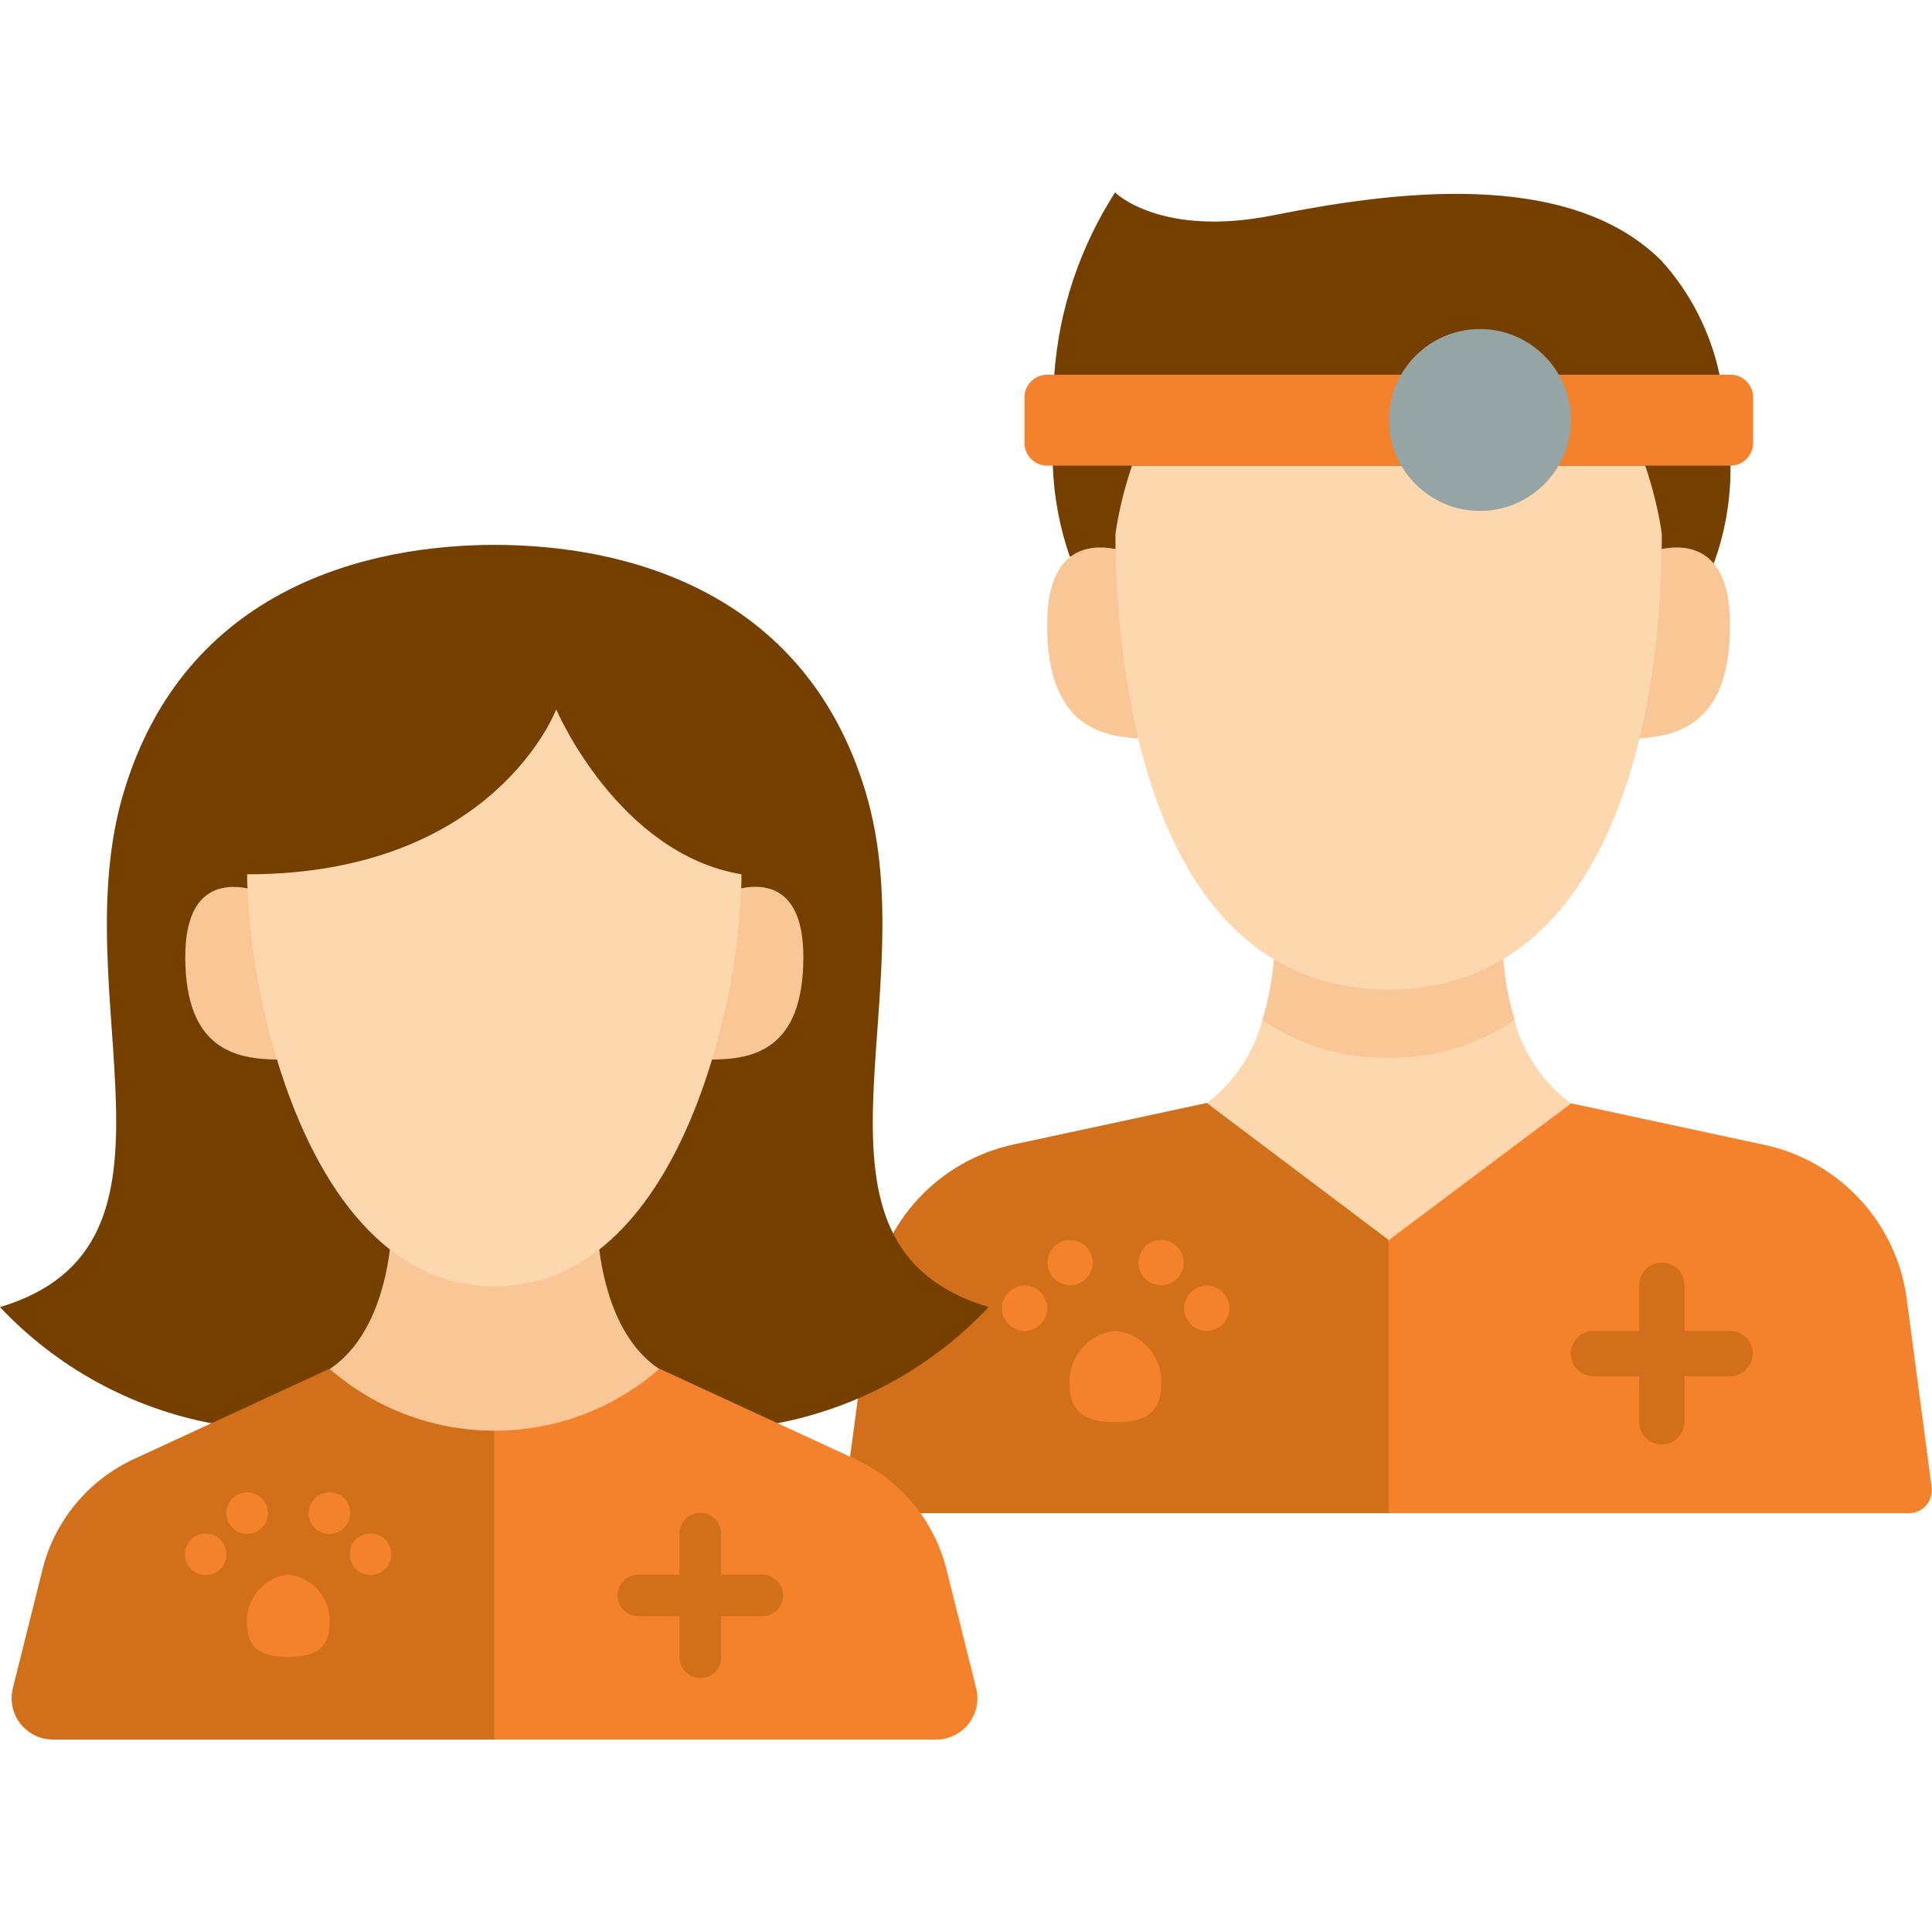
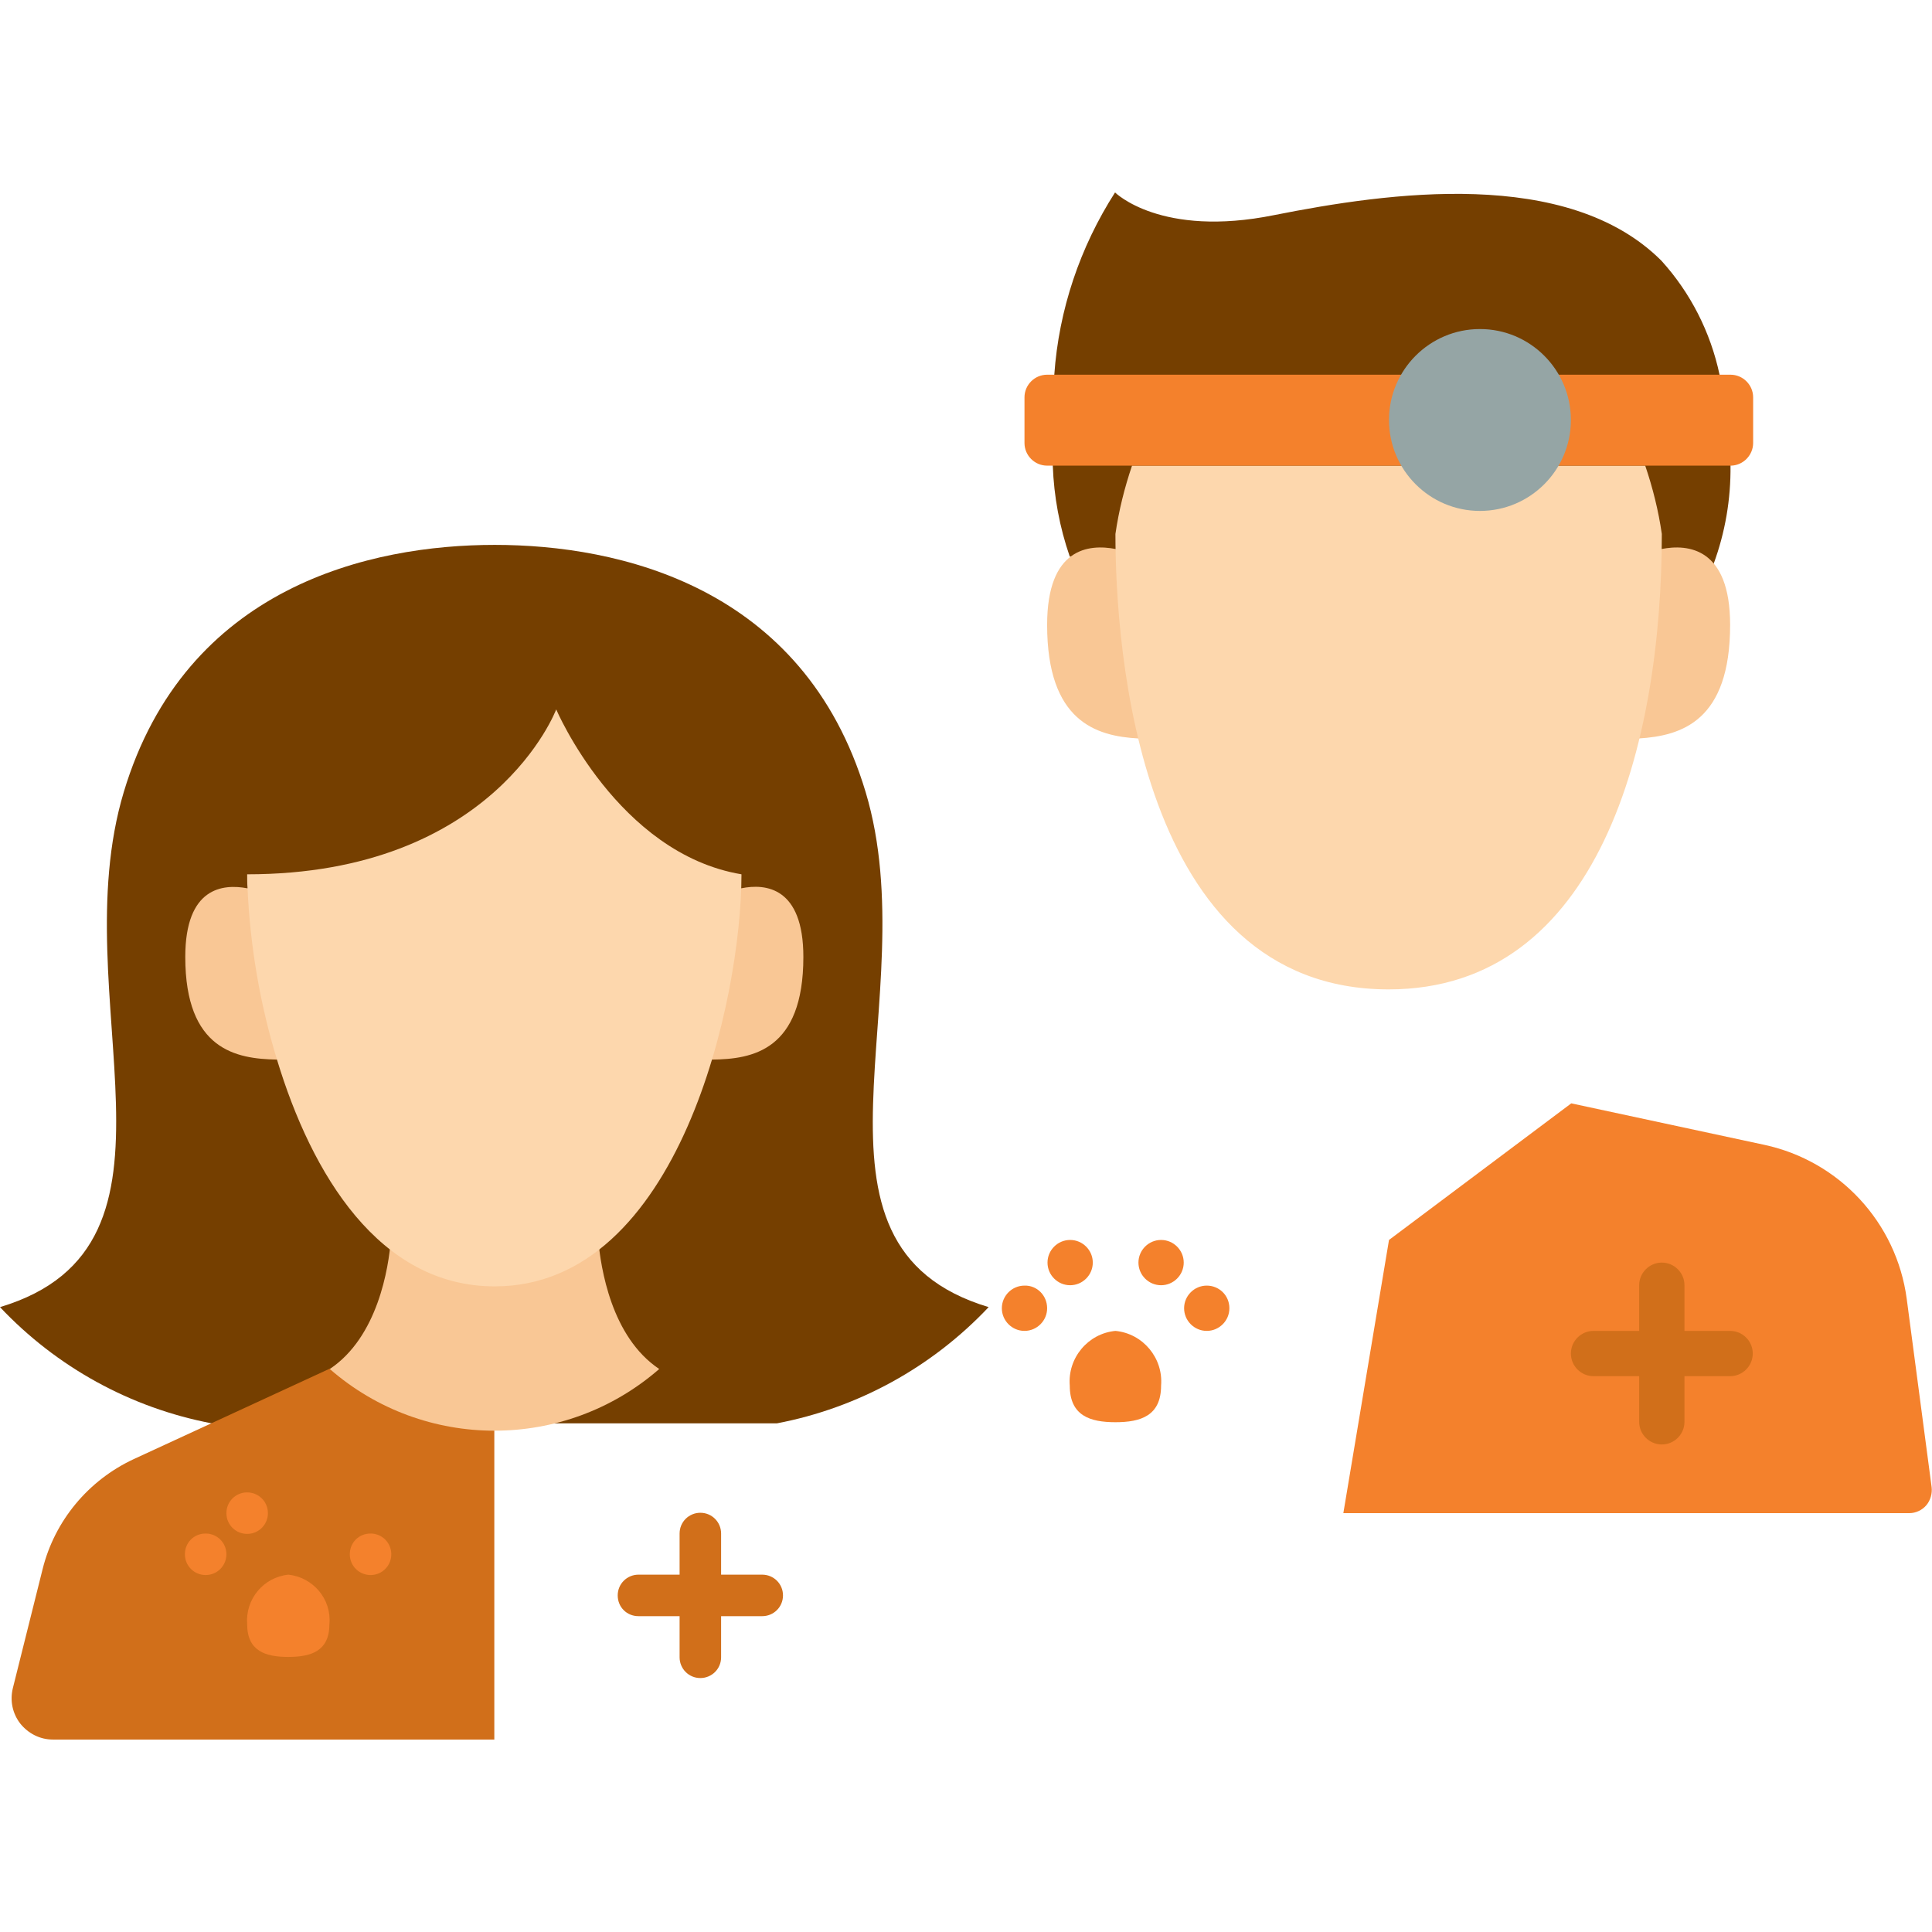
<svg xmlns="http://www.w3.org/2000/svg" xmlns:xlink="http://www.w3.org/1999/xlink" version="1.1" id="Layer_1" x="0px" y="0px" viewBox="0 0 512 512" style="enable-background:new 0 0 512 512;" xml:space="preserve">
  <style type="text/css">
	.st0{clip-path:url(#SVGID_2_);fill:#00AEEF;}
	.st1{clip-path:url(#SVGID_2_);fill:#1FCAFF;}
	.st2{fill:#D16F1A;}
	.st3{fill:#F4812C;}
	.st4{clip-path:url(#SVGID_4_);fill:#D16F1A;}
	.st5{clip-path:url(#SVGID_4_);fill:#F4812C;}
	.st6{fill:#753F00;}
	.st7{fill:#8C5117;}
	.st8{clip-path:url(#SVGID_6_);fill:#FDD7AD;}
	.st9{clip-path:url(#SVGID_6_);fill:#65DDB9;}
	.st10{clip-path:url(#SVGID_6_);fill:#26B99A;}
	.st11{fill:#F9C795;}
	.st12{fill:#E64C3C;}
	.st13{fill:#3F5C6C;}
	.st14{clip-path:url(#SVGID_8_);fill:#3F5C6C;}
	.st15{clip-path:url(#SVGID_8_);fill:#CB8252;}
	.st16{fill:#FDD7AD;}
	.st17{fill:#65DDB9;}
	.st18{fill:#95A5A5;}
	.st19{fill:#CB8252;}
	.st20{fill:#26B99A;}
	.st21{clip-path:url(#SVGID_10_);fill:#FDD7AD;}
	.st22{clip-path:url(#SVGID_10_);fill:#F4812C;}
	.st23{clip-path:url(#SVGID_10_);fill:#D16F1A;}
	.st24{clip-path:url(#SVGID_12_);fill:#F4812C;}
	.st25{clip-path:url(#SVGID_12_);fill:#753F00;}
</style>
  <g>
    <g>
      <g>
        <defs>
          <rect id="SVGID_9_" x="224" y="51" width="288" height="350" />
        </defs>
        <clipPath id="SVGID_2_">
          <use xlink:href="#SVGID_9_" style="overflow:visible;" />
        </clipPath>
-         <path style="clip-path:url(#SVGID_2_);fill:#FDD7AD;" d="M416.3,292.4L368,352.7l-48.3-60.3c7.3-5.5,12.5-13.2,14.8-22     c1.6-5.2,2.6-10.6,3.1-16.1v-0.1h60.7v0.1c0.4,5.4,1.4,10.8,3,16C403.7,279.1,408.9,286.9,416.3,292.4L416.3,292.4z M416.3,292.4     " />
        <path style="clip-path:url(#SVGID_2_);fill:#F4812C;" d="M511.9,394.1c0.2,1.7-0.3,3.5-1.4,4.8c-1.1,1.3-2.8,2.1-4.5,2.1h-150     l12.1-72.4l48.3-36.2l51.2,11c19.9,4.3,35,20.6,37.7,40.8L511.9,394.1z M511.9,394.1" />
-         <path style="clip-path:url(#SVGID_2_);fill:#D16F1A;" d="M368,328.6V401H230.1c-1.7,0-3.4-0.8-4.5-2.1c-1.1-1.3-1.7-3-1.4-4.8     l6.7-50c2.7-20.2,17.8-36.5,37.7-40.8l51.2-11L368,328.6z M368,328.6" />
      </g>
-       <path class="st11" d="M401.4,270.2c-9.8,6.8-21.5,10.3-33.4,10.1c-11.9,0.2-23.6-3.2-33.4-10c1.6-5.2,2.6-10.6,3.1-16.1v-0.1h60.7    v0.1C398.8,259.6,399.8,265,401.4,270.2L401.4,270.2z M401.4,270.2" />
      <path class="st2" d="M458.5,352.7h-12.1v-12.1c0-3.3-2.7-6-6-6c-3.3,0-6,2.7-6,6v12.1h-12.1c-3.3,0-6,2.7-6,6c0,3.3,2.7,6,6,6    h12.1v12.1c0,3.3,2.7,6,6,6c3.3,0,6-2.7,6-6v-12.1h12.1c3.3,0,6-2.7,6-6C464.5,355.4,461.8,352.7,458.5,352.7L458.5,352.7z     M458.5,352.7" />
      <path class="st3" d="M307.7,367.2c0,8-5.4,9.7-12.1,9.7c-6.7,0-12.1-1.7-12.1-9.7c-0.6-7.3,4.8-13.8,12.1-14.5    C302.9,353.4,308.3,359.9,307.7,367.2L307.7,367.2z M307.7,367.2" />
      <path class="st3" d="M289.6,334.6c0,3.3-2.7,6-6,6c-3.3,0-6-2.7-6-6s2.7-6,6-6C286.9,328.6,289.6,331.3,289.6,334.6L289.6,334.6z     M289.6,334.6" />
      <path class="st3" d="M277.5,346.7c0,3.3-2.7,6-6,6c-3.3,0-6-2.7-6-6s2.7-6,6-6C274.8,340.6,277.5,343.3,277.5,346.7L277.5,346.7z     M277.5,346.7" />
      <path class="st3" d="M313.7,334.6c0,3.3-2.7,6-6,6c-3.3,0-6-2.7-6-6s2.7-6,6-6C311,328.6,313.7,331.3,313.7,334.6L313.7,334.6z     M313.7,334.6" />
      <g>
        <defs>
          <rect id="SVGID_11_" x="224" y="51" width="288" height="350" />
        </defs>
        <clipPath id="SVGID_4_">
          <use xlink:href="#SVGID_11_" style="overflow:visible;" />
        </clipPath>
        <path class="st5" d="M325.8,346.7c0,3.3-2.7,6-6,6s-6-2.7-6-6s2.7-6,6-6S325.8,343.3,325.8,346.7L325.8,346.7z M325.8,346.7" />
        <path style="clip-path:url(#SVGID_4_);fill:#753F00;" d="M283.5,147.5c-2.7-7.8-4.2-15.9-4.5-24.1l0.4-24.1     c1.2-17.2,6.8-33.8,16.1-48.3c0,0,12.1,12.1,42.2,6c30.2-6,77.7-12.8,102.6,12.1c7.7,8.5,13,18.9,15.4,30.2l2.9,24.1     c0.1,8.9-1.4,17.7-4.5,26.1c-0.5,1.4-1.1,2.8-1.8,4.1L283.5,147.5z M283.5,147.5" />
      </g>
      <path class="st11" d="M440.3,145.5c7.1-1.4,18.2-0.3,18.2,20.1c0,25.5-12.9,29.4-24.2,30.1H301.7c-11.3-0.6-24.2-4.6-24.2-30.1    c0-20.4,11-21.5,18.2-20.1H440.3z M440.3,145.5" />
      <path class="st16" d="M436,123.4c2,5.9,3.5,11.9,4.4,18.1c0,55.6-16.6,120.7-72.4,120.7c-66.4,0-72.4-90.5-72.4-120.7    c0.9-6.2,2.4-12.2,4.4-18.1H436z M436,123.4" />
      <path class="st3" d="M277.5,99.3c-3.3,0-6,2.7-6,6v12.1c0,3.3,2.7,6,6,6h181.3c3.2-0.1,5.8-2.8,5.8-6v-12.1c0-3.3-2.7-6-6-6H277.5    z M277.5,99.3" />
      <path class="st18" d="M416.3,111.3c0,13.3-10.8,24.1-24.1,24.1c-13.3,0-24.1-10.8-24.1-24.1s10.8-24.1,24.1-24.1    C405.5,87.2,416.3,98,416.3,111.3L416.3,111.3z M416.3,111.3" />
    </g>
    <g>
      <path class="st6" d="M56.1,377.2C34.6,373.1,15,362.3,0,346.4c54.6-16.4,16.4-81.9,32.8-136.5s65.5-65.5,98.3-65.5    c32.8,0,81.9,10.9,98.3,65.5S207.4,330,262,346.4c-15,15.9-34.6,26.7-56.1,30.8H56.1z M56.1,377.2" />
-       <path class="st3" d="M248.1,461H125.6v-98.3h49.1l52,24c12,5.6,20.9,16.3,24.1,29.1l7.9,31.6c0.8,3.3,0.1,6.7-2,9.4    C254.6,459.5,251.4,461,248.1,461L248.1,461z M248.1,461" />
      <path class="st2" d="M202,417.3h-10.9v-10.9c0-3-2.4-5.5-5.5-5.5c-3,0-5.5,2.4-5.5,5.5v10.9h-10.9c-3,0-5.5,2.4-5.5,5.5    s2.4,5.5,5.5,5.5h10.9v10.9c0,3,2.4,5.5,5.5,5.5c3,0,5.5-2.4,5.5-5.5v-10.9H202c3,0,5.5-2.4,5.5-5.5S205,417.3,202,417.3    L202,417.3z M202,417.3" />
      <path class="st2" d="M131,362.8V461H14c-3.4,0-6.5-1.6-8.6-4.2c-2.1-2.7-2.8-6.1-2-9.4l7.9-31.6c3.2-12.8,12.1-23.5,24.1-29.1    l52-24H131z M131,362.8" />
      <path class="st3" d="M87.3,430.4c0,7.2-4.9,8.7-10.9,8.7s-10.9-1.5-10.9-8.7c-0.5-6.6,4.3-12.4,10.9-13.1    C83,418,87.9,423.8,87.3,430.4L87.3,430.4z M87.3,430.4" />
      <path class="st3" d="M71,401c0,3-2.4,5.5-5.5,5.5c-3,0-5.5-2.4-5.5-5.5c0-3,2.4-5.5,5.5-5.5C68.5,395.5,71,397.9,71,401L71,401z     M71,401" />
      <path class="st3" d="M60,411.9c0,3-2.4,5.5-5.5,5.5c-3,0-5.5-2.4-5.5-5.5s2.4-5.5,5.5-5.5C57.6,406.4,60,408.9,60,411.9L60,411.9z     M60,411.9" />
-       <path class="st3" d="M92.8,401c0,3-2.4,5.5-5.5,5.5s-5.5-2.4-5.5-5.5c0-3,2.4-5.5,5.5-5.5S92.8,397.9,92.8,401L92.8,401z     M92.8,401" />
      <path class="st3" d="M103.7,411.9c0,3-2.4,5.5-5.5,5.5c-3,0-5.5-2.4-5.5-5.5s2.4-5.5,5.5-5.5C101.3,406.4,103.7,408.9,103.7,411.9    L103.7,411.9z M103.7,411.9" />
      <path class="st11" d="M158.5,328.2L158.5,328.2c0.7,7.9,3.5,26.1,16.2,34.6c-25,21.8-62.3,21.8-87.3,0    c12.7-8.5,15.6-26.7,16.2-34.5v-0.1H158.5z M158.5,328.2" />
      <path class="st11" d="M196.5,235.4c6.4-1.3,16.4-0.3,16.4,18.2c0,24.8-13.5,27.1-24.2,27.2H73.3c-10.6-0.2-24.2-2.5-24.2-27.2    c0-18.5,10-19.4,16.4-18.2H196.5z M196.5,235.4" />
      <path class="st16" d="M196.5,231.7c-32.8-5.5-49.1-43.7-49.1-43.7s-16.4,43.7-81.9,43.7c0,1.1,0,2.4,0.1,3.7    c0.7,15.4,3.3,30.7,7.8,45.4c9.2,30.4,27.1,60.1,57.7,60.1C180.1,340.9,196.5,264.5,196.5,231.7L196.5,231.7z M196.5,231.7" />
    </g>
  </g>
</svg>